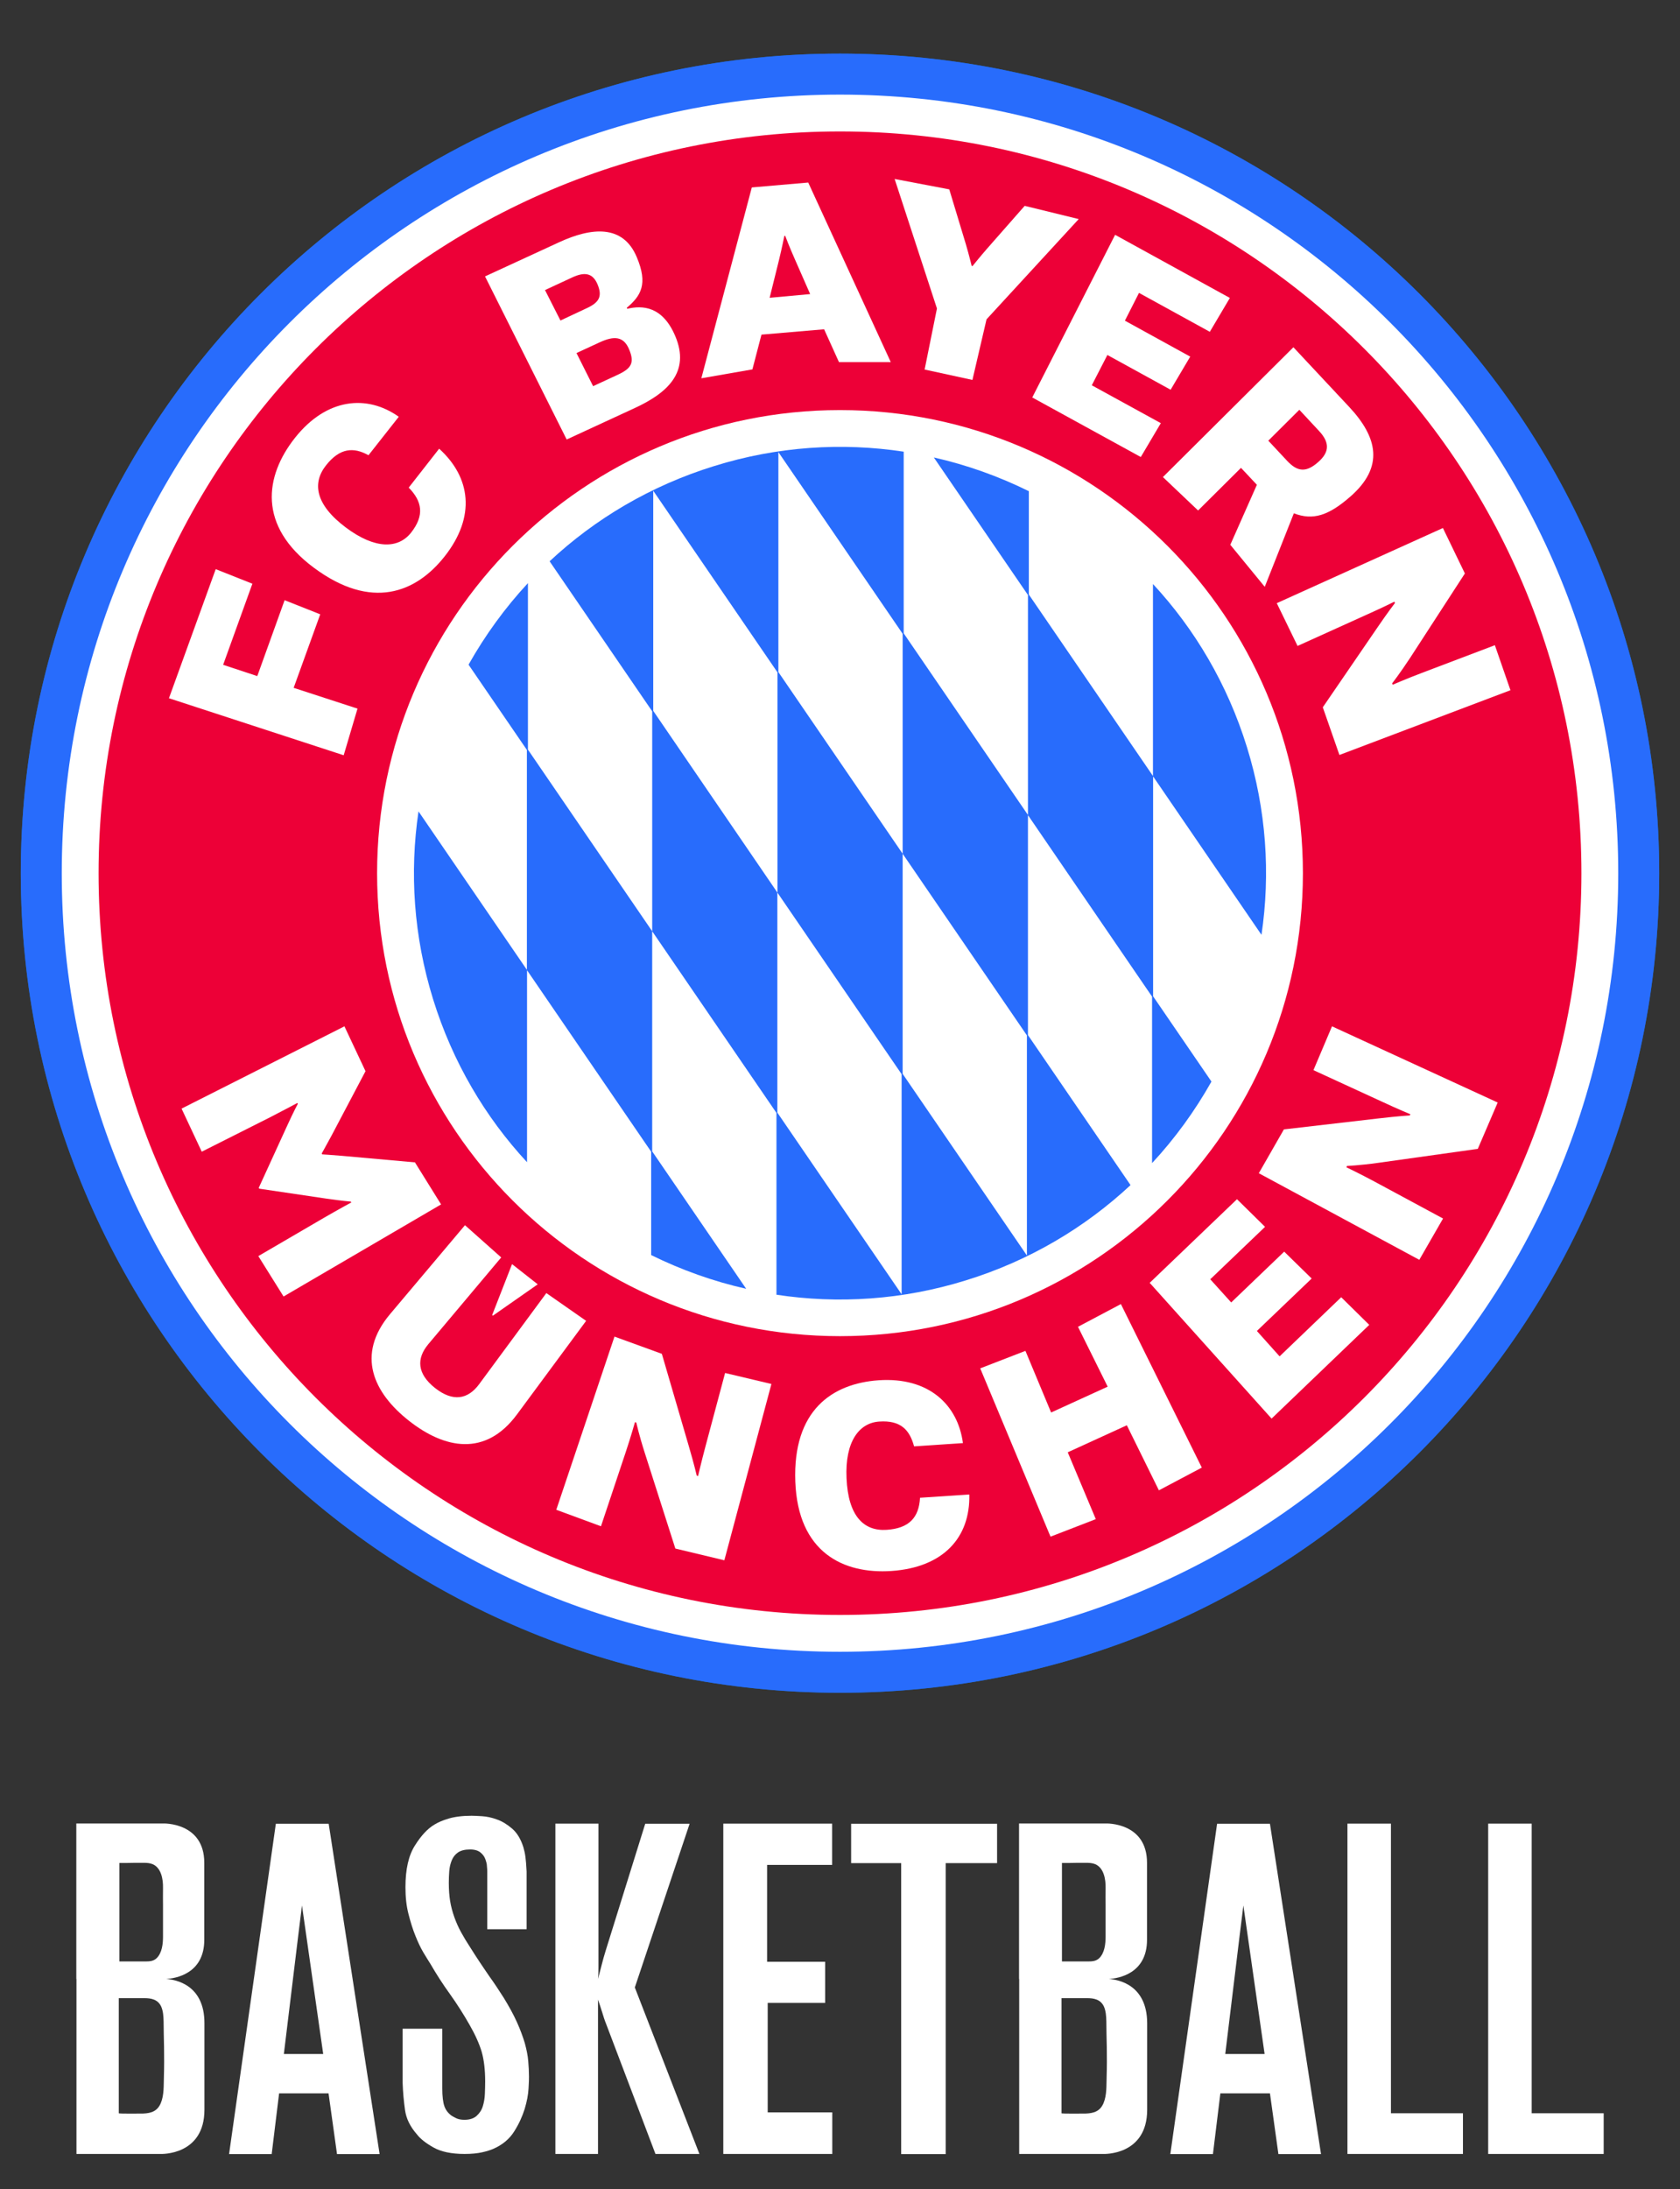
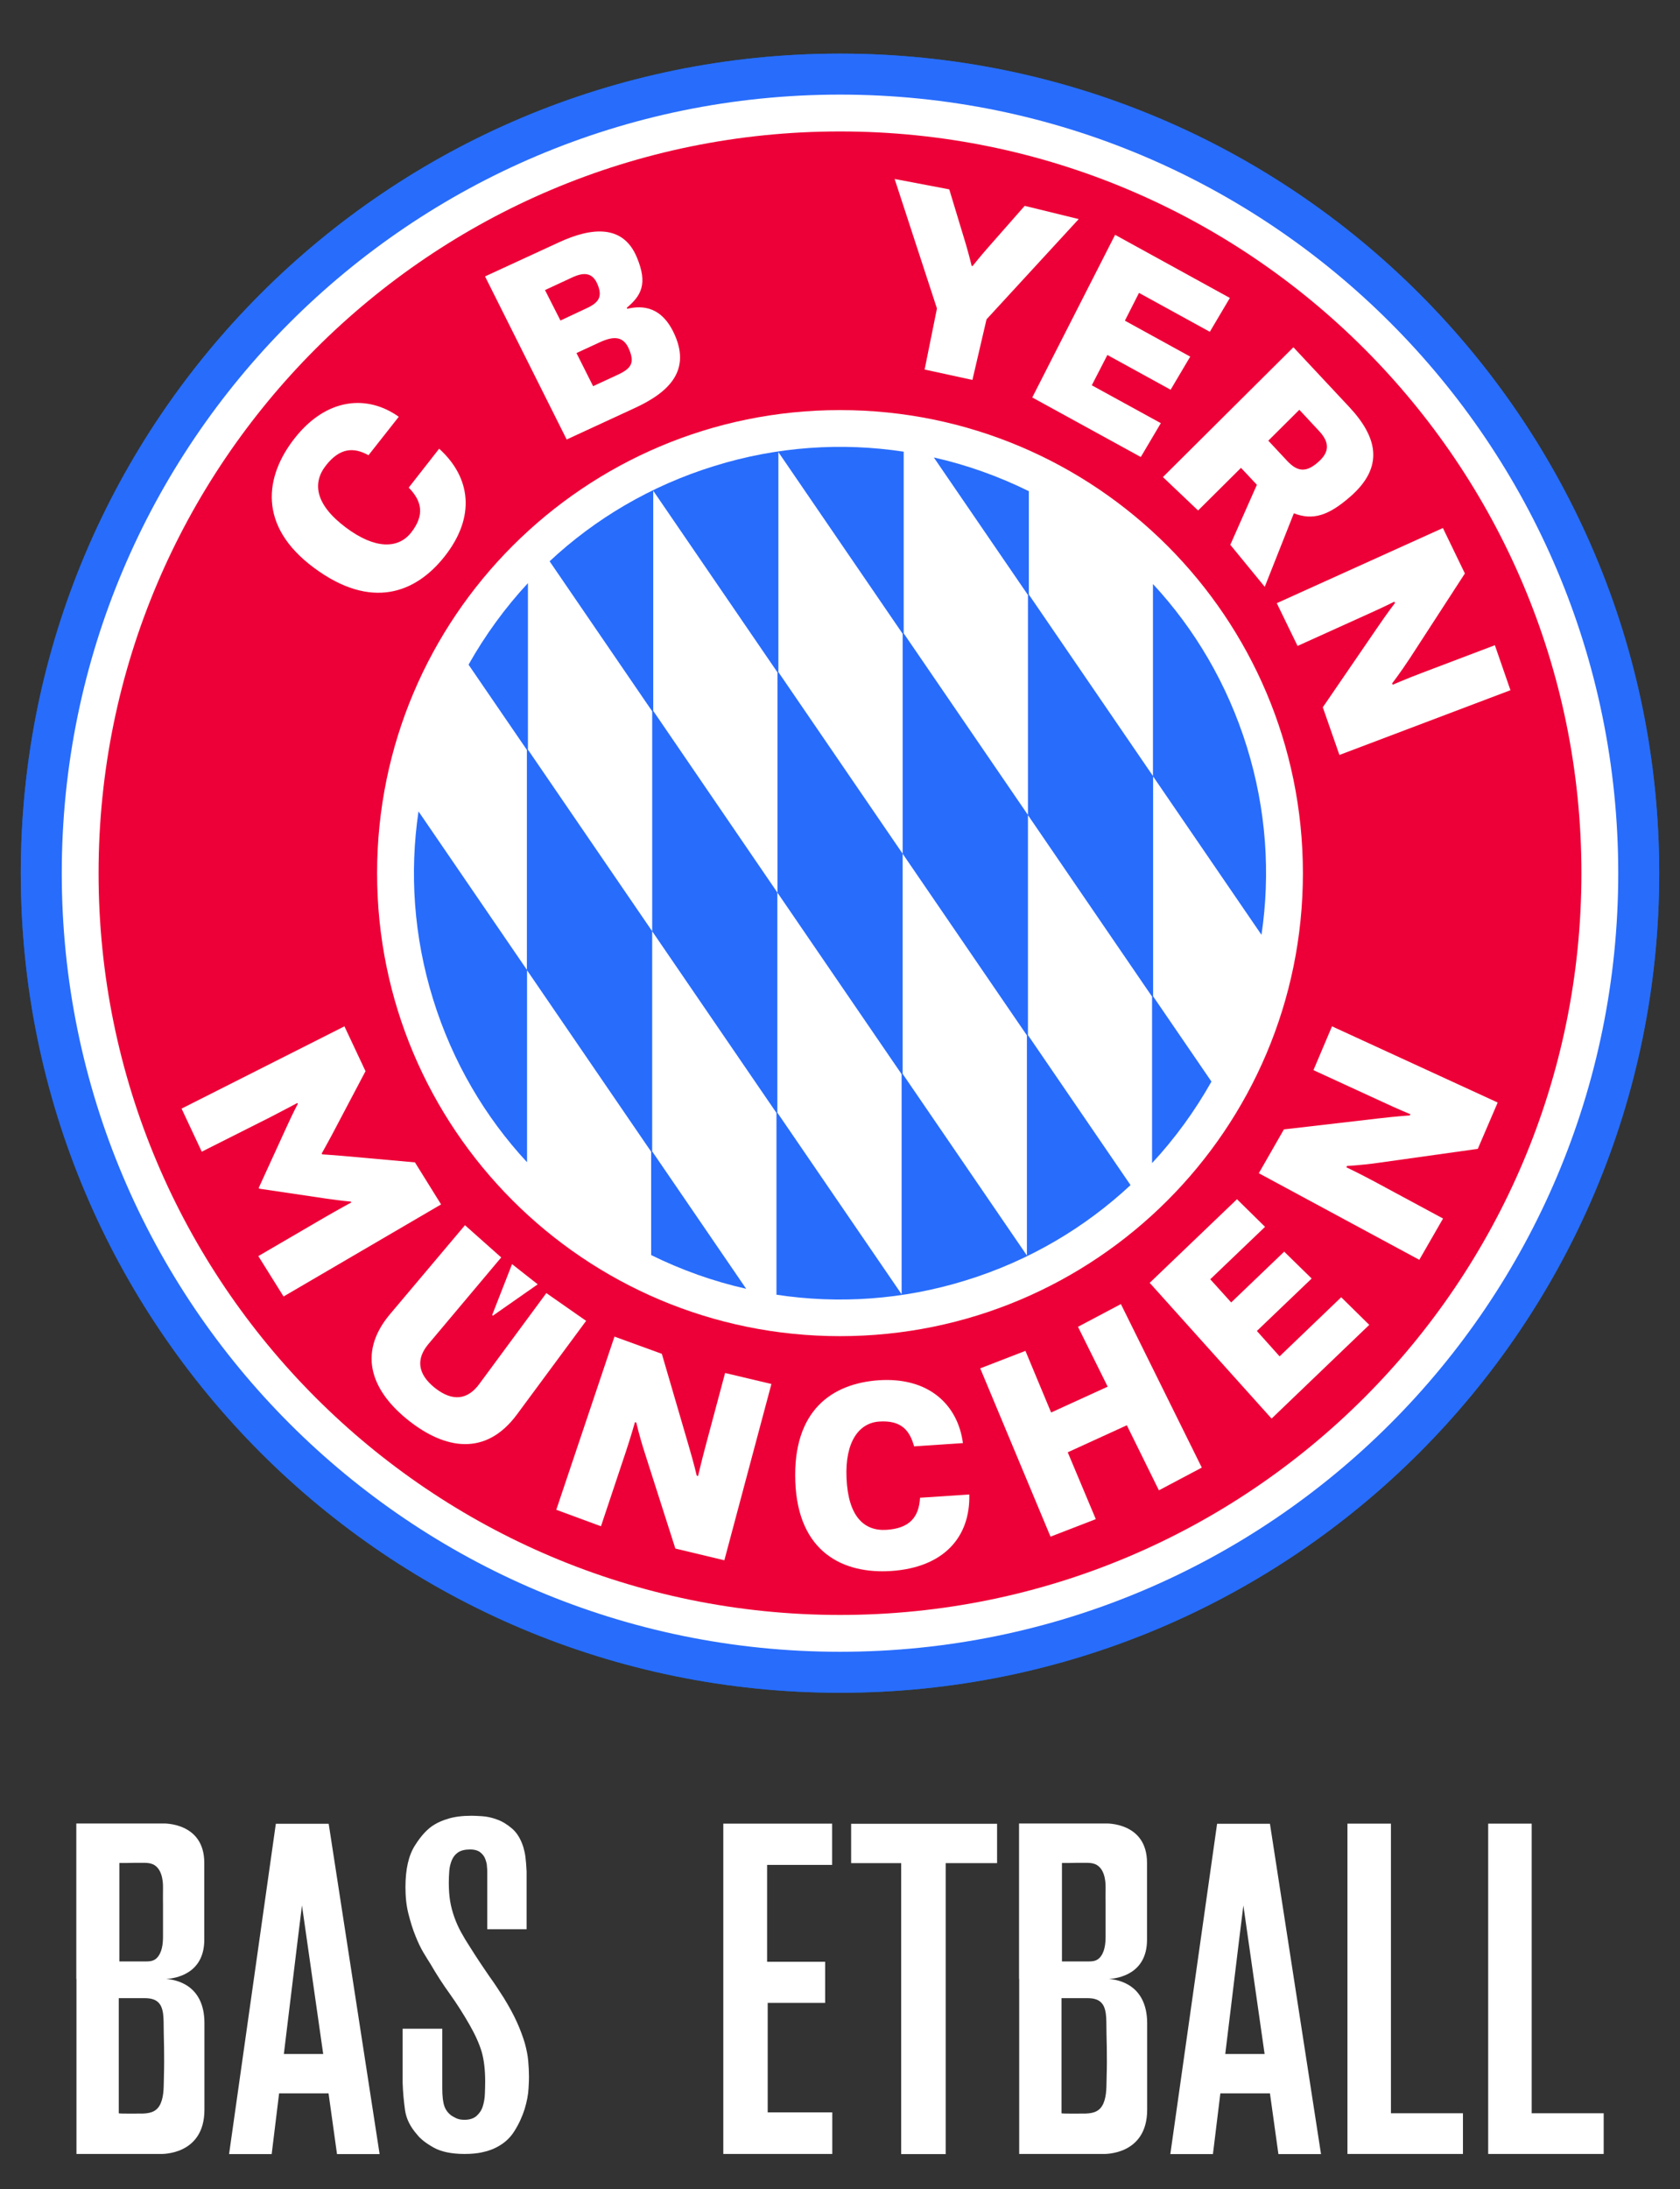
<svg xmlns="http://www.w3.org/2000/svg" id="Ebene_1" version="1.1" viewBox="0 0 113.16 147.4">
  <rect x="0" y="0" width="113.16" height="147.4" fill="#333333" stroke="none" />
  <defs>
    <style>
      .st0 {
        fill: #e62243;
      }

      .st1 {
        fill: #fff;
      }

      .st2 {
        fill: #0e6eb6;
      }

      .st3 {
        fill: #ed0037;
      }

      .st4 {
        fill: #286cfc;
      }
    </style>
  </defs>
  <g>
    <path class="st1" d="M35.46,129.89h-2.64v-3.88c0-.06,0-.18-.02-.34,0-.17-.05-.33-.11-.5s-.17-.32-.33-.45c-.16-.13-.39-.2-.7-.2-.35,0-.62.07-.81.2-.19.13-.33.31-.42.53s-.15.46-.17.73c-.02.27-.03.53-.03.78,0,.46.03.87.09,1.24.06.37.16.73.28,1.07.12.34.27.68.45,1.01s.39.68.64,1.06c.21.33.41.65.62.96.21.31.42.63.65.96.31.43.63.91.96,1.43.37.6.67,1.15.9,1.66.23.51.4.98.53,1.41.12.44.2.84.23,1.21s.05.71.05,1.03c0,.12,0,.39-.03.81-.02.41-.11.88-.26,1.38-.16.51-.39,1.02-.71,1.52-.32.51-.79.9-1.41,1.17-.19.08-.43.16-.75.23-.31.07-.7.11-1.18.11-.89,0-1.59-.15-2.1-.44-.51-.29-.88-.58-1.1-.87-.46-.52-.73-1.07-.81-1.65-.08-.58-.14-1.19-.16-1.83v-3.64h2.67v4.01c0,.54.05.94.14,1.2s.25.47.48.64c.06.04.17.1.31.17.14.07.33.11.56.11.35,0,.63-.09.82-.26.2-.18.34-.39.42-.65.08-.26.13-.54.14-.84s.02-.57.02-.82c0-.79-.08-1.45-.23-1.99-.16-.54-.43-1.15-.82-1.83-.41-.72-.85-1.41-1.32-2.07-.47-.65-.91-1.33-1.32-2.04-.12-.19-.28-.44-.47-.76-.19-.32-.37-.7-.54-1.13-.18-.44-.33-.93-.47-1.48s-.2-1.14-.2-1.79c0-1.2.21-2.14.64-2.81.42-.67.86-1.14,1.32-1.41.23-.14.54-.28.95-.4.4-.12.92-.19,1.54-.19.14,0,.38.01.7.03s.66.09,1.01.22c.35.12.69.33,1.03.62.33.29.58.7.75,1.24.06.21.11.42.14.65s.06.56.08.99v3.89h0Z" />
-     <path class="st1" d="M46.45,122.79l-3.69,11.02,4.35,11.21h-2.96l-3.31-8.72c-.11-.27-.2-.55-.28-.82-.08-.27-.18-.56-.28-.85v10.39h-2.87v-22.24h2.9v9.67c0,.25,0,.51-.03.79.08-.31.17-.63.25-.96s.18-.66.28-.99l2.65-8.5h2.99Z" />
    <path class="st1" d="M56.05,122.79v2.77h-4.38v6.52h3.91v2.77h-3.87v7.37h4.35v2.8h-7.34v-22.24h7.33Z" />
    <path class="st1" d="M67.16,122.79v2.65h-3.46v19.59h-3v-19.59h-3.37v-2.65h9.83Z" />
    <path class="st1" d="M93.69,142.28h4.85v2.74h-7.78v-22.24h2.93v19.5Z" />
    <path class="st1" d="M103.17,142.28h4.85v2.74h-7.78v-22.24h2.93v19.5Z" />
    <path class="st1" d="M11.19,133.24c.64-.04,2.57-.35,2.57-2.64v-5.18c0-2.75-2.77-2.65-2.77-2.65h-5.85v10.47h.01v11.78h5.68s2.94.12,2.94-2.98v-5.83c0-2.59-1.94-2.93-2.58-2.97ZM8.04,125.43c.35,0,.71,0,1.05-.01h.59c.2,0,.41.01.6.09.59.25.71,1.03.7,1.59-.01.49,0,.87,0,1.16v2.12c0,.49-.06,1.1-.43,1.46-.23.22-.51.22-.81.22h-1.7v-6.63ZM11.05,137.84c.01.66.01,1.32-.01,1.98-.02.58.02,1.23-.21,1.78-.23.54-.64.68-1.2.7-.12,0-1.63.02-1.63-.02v-7.75c.57,0,1.14,0,1.71,0,.47,0,.91.08,1.14.55.14.31.16.66.17,1,0,.57.02,1.16.03,1.75Z" />
    <path class="st1" d="M74.69,133.24c.64-.04,2.57-.35,2.57-2.64v-5.18c0-2.75-2.77-2.65-2.77-2.65h-5.85v10.47h.01v11.78h5.68s2.94.12,2.94-2.98v-5.83c-.01-2.59-1.95-2.93-2.58-2.97ZM71.53,125.43c.35,0,.71,0,1.05-.01h.59c.2,0,.41.01.6.09.59.25.71,1.03.7,1.59-.01.49,0,.87,0,1.16v2.12c0,.49-.06,1.1-.43,1.46-.23.22-.51.22-.81.22h-1.7v-6.63ZM74.55,137.84c.01.66.01,1.32-.01,1.98-.02.58.02,1.23-.21,1.78-.23.54-.64.68-1.2.7-.12,0-1.63.02-1.63-.02v-7.75c.57,0,1.14,0,1.71,0,.47,0,.91.08,1.14.55.14.31.16.66.17,1,0,.57.02,1.16.03,1.75Z" />
    <path class="st1" d="M25.57,145.03h-2.87l-.57-4.09h-3.33l-.5,4.09h-2.87l3.15-22.24h3.56l3.43,22.24ZM20.34,128.29l-.28,2.26-.94,7.74h2.65l-1.43-10" />
    <path class="st1" d="M88.98,145.03h-2.87l-.57-4.09h-3.34l-.5,4.09h-2.87l3.15-22.24h3.56l3.44,22.24ZM83.75,128.29l-.28,2.26-.94,7.74h2.65l-1.43-10" />
  </g>
  <g>
    <path class="st2" d="M56.58,3.61C26.11,3.61,1.4,28.31,1.4,58.79s24.7,55.18,55.18,55.18,55.18-24.7,55.18-55.18S87.06,3.61,56.58,3.61Z" />
    <path class="st1" d="M56.58,6.37C27.63,6.37,4.16,29.84,4.16,58.79s23.47,52.42,52.42,52.42,52.42-23.47,52.42-52.42S85.53,6.37,56.58,6.37Z" />
    <path class="st0" d="M56.58,8.85C29,8.85,6.64,31.21,6.64,58.79s22.36,49.94,49.94,49.94,49.94-22.36,49.94-49.94S84.16,8.85,56.58,8.85ZM56.58,89.96c-17.22,0-31.18-13.96-31.18-31.18s13.96-31.18,31.18-31.18,31.18,13.96,31.18,31.18-13.96,31.18-31.18,31.18Z" />
    <path class="st2" d="M29.17,67.27c1.31,4.23,3.51,7.94,6.33,10.98v-12.94l-7.31-10.68c-.61,4.11-.33,8.41.98,12.64M43.93,77.52v-14.82l-8.37-12.23v-11.21c-1.55,1.67-2.89,3.52-4,5.49l3.93,5.74v14.82l8.37,12.23v6.96c2.03,1,4.18,1.77,6.4,2.27l-6.33-9.25ZM52.36,60.09l8.37,12.23v14.82l-8.37-12.23v-14.82l-8.36-12.23v-14.82l8.37,12.23v14.82h0ZM60.8,57.48l-8.37-12.23v-14.81l8.37,12.23v14.81l8.37,12.23v14.82l-8.37-12.23v-14.82ZM48.1,31.38c-4.27,1.32-8.02,3.55-11.08,6.41l6.91,10.1v14.81l8.37,12.23v12.24c4.14.63,8.49.36,12.77-.97,4.27-1.32,8.01-3.55,11.08-6.41l-6.91-10.1v-14.82l-8.37-12.23v-12.23c-4.15-.63-8.5-.36-12.77.97M77.67,67.08v-14.82l-8.37-12.23v-6.96c-2.03-1-4.18-1.77-6.4-2.27l6.34,9.26v14.82l8.36,12.22v11.21c1.55-1.67,2.89-3.52,4-5.49l-3.93-5.74ZM83.99,50.3c-1.31-4.23-3.51-7.94-6.33-10.98v12.94l7.31,10.68c.61-4.11.33-8.41-.98-12.64" />
    <g>
      <path class="st1" d="M23.2,69.1l1.42,3.02-2.3,4.36c-.35.65-.65,1.18-.65,1.18l.03.06s.61.04,1.34.1l4.91.44,1.76,2.83-10.61,6.2-1.7-2.72,4.44-2.59c1.04-.6,1.82-1.02,1.82-1.02l-.03-.06s-.54-.04-1.65-.2l-4.52-.67-.03-.06,1.9-4.15c.47-1.03.73-1.5.73-1.5l-.03-.06s-.78.42-1.85.97l-4.59,2.31-1.36-2.9,10.97-5.54Z" />
      <path class="st1" d="M31.32,82.49l2.44,2.17-4.91,5.84c-.81.97-.76,1.99.45,2.95,1.22.96,2.22.76,2.97-.25l4.53-6.14,2.68,1.87-4.65,6.29c-2.13,2.89-4.89,2.32-7.28.44-2.39-1.88-3.59-4.43-1.28-7.18l5.05-5.99ZM36.22,86.47l-3.02,2.11-.05-.04,1.34-3.43,1.73,1.36Z" />
      <path class="st1" d="M41.39,89.99l3.19,1.16,1.8,6.16c.39,1.33.55,2.04.55,2.04l.09.03s.21-.92.51-2.04l1.31-4.9,3.12.74-3.17,11.87-3.3-.79-2.06-6.44c-.4-1.25-.57-2.04-.57-2.04l-.09-.03s-.27.96-.62,2.01l-1.67,5-3.01-1.11,3.92-11.66Z" />
      <path class="st1" d="M65.29,100.62c.07,2.91-1.76,4.91-5.24,5.15-3.26.22-6.3-1.26-6.48-6.01-.18-4.81,2.48-6.61,5.61-6.83,3.39-.23,5.34,1.66,5.68,4.23l-3.29.22c-.3-1.11-.9-1.77-2.35-1.67-1.35.09-2.31,1.34-2.2,3.81.11,2.58,1.18,3.58,2.7,3.48s2.18-.83,2.25-2.16l3.32-.22Z" />
      <path class="st1" d="M66.02,92.13l3.05-1.18,1.73,4.15,3.81-1.74-2-4.03,2.89-1.53,5.45,11.01-2.89,1.53-2.16-4.38-3.98,1.82,1.89,4.5-3.05,1.18-4.73-11.32h0Z" />
      <path class="st1" d="M77.44,86.37l5.88-5.63,1.89,1.86-3.69,3.53,1.41,1.56,3.57-3.42,1.85,1.81-3.69,3.53,1.53,1.71,4.15-3.98,1.89,1.86-6.58,6.31-8.21-9.14Z" />
      <path class="st1" d="M84.79,78.99l1.69-2.95,6.38-.74c1.38-.16,2.1-.2,2.1-.2l.04-.08s-.87-.36-1.92-.85l-4.61-2.12,1.25-2.95,11.16,5.13-1.34,3.12-6.7.94c-1.3.18-2.11.21-2.11.21l-.04.09s.9.43,1.87.95l4.64,2.5-1.6,2.78-10.81-5.83Z" />
    </g>
    <g>
      <path class="st1" d="M14.53,38.32l2.47.98-1.97,5.46,2.3.76,1.84-5.11,2.4.95-1.79,4.95,4.3,1.4-.93,3.14-11.77-3.84,3.15-8.69Z" />
      <path class="st1" d="M29.58,30.21c2.12,1.92,2.49,4.56.37,7.25-1.94,2.46-4.93,3.64-8.8.77-3.82-2.83-3.31-6.18-1.29-8.74,2.14-2.71,4.88-2.94,7-1.43l-2.04,2.59c-1-.56-1.93-.5-2.86.68-.94,1.19-.73,2.64,1.34,4.19,1.98,1.48,3.53,1.43,4.39.34.92-1.17.74-2.11-.16-3.03l2.05-2.62Z" />
      <path class="st1" d="M37.66,16.31c2.17-1,4.3-1.22,5.23,1,.77,1.82.28,2.61-.67,3.41l.03.07c1.01-.24,2.37-.19,3.23,1.83,1.04,2.44-.55,3.85-2.72,4.85l-4.59,2.12-5.5-10.98,4.99-2.3ZM39.5,20.76c.85-.39,1.09-.79.75-1.61-.33-.79-.89-.85-1.71-.47l-1.83.85,1.04,2.05,1.75-.82ZM41.57,25.25c.94-.43,1.2-.8.8-1.74-.37-.88-1.02-.9-1.96-.47l-1.58.73,1.12,2.23,1.62-.75Z" />
      <path class="st1" d="M60,24.38h-3.49s-1-2.21-1-2.21l-4.22.36-.61,2.34-3.44.6,3.4-12.85,3.8-.33,5.56,12.09ZM54.57,19.8l-1.05-2.39c-.36-.81-.63-1.53-.63-1.53h-.06s-.15.77-.36,1.63l-.63,2.54,2.73-.25Z" />
      <path class="st1" d="M63.11,20.77l-2.85-8.72,3.68.7,1.12,3.7c.21.71.39,1.46.39,1.46h.06s.48-.6.96-1.15l2.55-2.9,3.64.89-6.21,6.75-.95,4.08-3.22-.7.83-4.11Z" />
      <path class="st1" d="M75.11,15.81l7.73,4.25-1.35,2.28-4.77-2.62-.95,1.87,4.4,2.42-1.32,2.23-4.26-2.34-1.05,2.04,4.65,2.55-1.35,2.28-7.31-4.01,5.58-10.95Z" />
      <path class="st1" d="M87.12,23.38l3.75,4.01c1.92,2.05,2.38,4.04.09,6.04-1.46,1.28-2.52,1.63-3.81,1.13l-1.96,4.95-2.32-2.83,1.79-4.04-1.07-1.14-2.89,2.87-2.37-2.25,8.79-8.74ZM85.43,29.67l1.27,1.36c.71.76,1.3.78,2.09.08.78-.68.77-1.33.06-2.09l-1.33-1.43-2.09,2.08Z" />
      <path class="st1" d="M90.22,50.83l-1.12-3.21,3.63-5.3c.77-1.13,1.23-1.72,1.23-1.72l-.04-.09s-.84.42-1.9.89l-4.62,2.09-1.4-2.88,11.19-5.06,1.48,3.06-3.68,5.67c-.71,1.08-1.22,1.73-1.22,1.73l.04.09s.92-.4,1.95-.79l4.93-1.87,1.05,3.03-11.52,4.36Z" />
    </g>
  </g>
  <g>
    <path class="st4" d="M56.58,3.61C26.11,3.61,1.4,28.31,1.4,58.79s24.7,55.18,55.18,55.18,55.18-24.7,55.18-55.18S87.06,3.61,56.58,3.61Z" />
    <path class="st1" d="M56.58,6.37C27.63,6.37,4.16,29.84,4.16,58.79s23.47,52.42,52.42,52.42,52.42-23.47,52.42-52.42S85.53,6.37,56.58,6.37Z" />
    <path class="st3" d="M56.58,8.85C29,8.85,6.64,31.21,6.64,58.79s22.36,49.94,49.94,49.94,49.94-22.36,49.94-49.94S84.16,8.85,56.58,8.85ZM56.58,89.96c-17.22,0-31.18-13.96-31.18-31.17s13.96-31.18,31.18-31.18,31.18,13.96,31.18,31.18-13.96,31.17-31.18,31.17Z" />
    <path class="st4" d="M29.17,67.27c1.31,4.23,3.51,7.94,6.33,10.98v-12.94l-7.31-10.68c-.61,4.11-.33,8.41.98,12.64M43.93,77.52v-14.82l-8.37-12.23v-11.21c-1.55,1.67-2.89,3.52-4,5.49l3.93,5.74v14.82l8.37,12.23v6.96c2.03,1,4.18,1.77,6.4,2.27l-6.33-9.25ZM52.36,60.09l8.37,12.23v14.82l-8.37-12.23v-14.82l-8.36-12.23v-14.82l8.37,12.23v14.82h0ZM60.8,57.48l-8.37-12.23v-14.81l8.37,12.23v14.81l8.37,12.23v14.82l-8.37-12.23v-14.82ZM48.1,31.38c-4.27,1.32-8.02,3.55-11.08,6.41l6.91,10.1v14.81l8.37,12.23v12.24c4.14.63,8.49.36,12.77-.97,4.27-1.32,8.01-3.55,11.08-6.41l-6.91-10.1v-14.82l-8.37-12.23v-12.23c-4.15-.63-8.5-.36-12.77.97M77.67,67.08v-14.82l-8.37-12.23v-6.96c-2.03-1-4.18-1.77-6.4-2.27l6.34,9.26v14.82l8.36,12.22v11.21c1.55-1.67,2.89-3.52,4-5.49l-3.93-5.74ZM83.99,50.3c-1.31-4.23-3.51-7.94-6.33-10.98v12.94l7.31,10.68c.61-4.11.33-8.41-.98-12.64" />
    <g>
      <path class="st1" d="M23.2,69.1l1.42,3.02-2.3,4.36c-.35.65-.65,1.18-.65,1.18l.03.06s.61.04,1.34.1l4.91.44,1.76,2.83-10.61,6.2-1.7-2.72,4.44-2.59c1.04-.6,1.82-1.02,1.82-1.02l-.03-.06s-.54-.04-1.65-.2l-4.52-.67-.03-.06,1.9-4.15c.47-1.03.73-1.5.73-1.5l-.03-.06s-.78.42-1.85.97l-4.59,2.31-1.36-2.9,10.97-5.54Z" />
      <path class="st1" d="M31.32,82.49l2.44,2.17-4.91,5.84c-.81.97-.76,1.99.45,2.95,1.22.96,2.22.76,2.97-.25l4.53-6.14,2.68,1.87-4.65,6.29c-2.13,2.89-4.89,2.32-7.28.44-2.39-1.88-3.59-4.43-1.28-7.18l5.05-5.99ZM36.22,86.47l-3.02,2.11-.05-.04,1.34-3.43,1.73,1.36Z" />
      <path class="st1" d="M41.39,89.99l3.19,1.16,1.8,6.16c.39,1.33.55,2.04.55,2.04l.09.03s.21-.92.51-2.04l1.31-4.9,3.12.74-3.17,11.87-3.3-.79-2.06-6.44c-.4-1.25-.57-2.04-.57-2.04l-.09-.03s-.27.96-.62,2.01l-1.67,5-3.01-1.11,3.92-11.66Z" />
      <path class="st1" d="M65.29,100.62c.07,2.91-1.76,4.91-5.24,5.15-3.26.22-6.3-1.26-6.48-6.01-.18-4.81,2.48-6.61,5.61-6.83,3.39-.23,5.34,1.66,5.68,4.23l-3.29.22c-.3-1.11-.9-1.77-2.35-1.67-1.35.09-2.31,1.34-2.2,3.81.11,2.58,1.18,3.58,2.7,3.48s2.18-.83,2.25-2.16l3.32-.22Z" />
      <path class="st1" d="M66.02,92.13l3.05-1.18,1.73,4.15,3.81-1.74-2-4.03,2.89-1.53,5.45,11.01-2.89,1.53-2.16-4.38-3.98,1.82,1.89,4.5-3.05,1.18-4.73-11.32h0Z" />
      <path class="st1" d="M77.44,86.37l5.88-5.63,1.89,1.86-3.69,3.53,1.41,1.56,3.57-3.42,1.85,1.81-3.69,3.53,1.53,1.71,4.15-3.98,1.89,1.86-6.58,6.31-8.21-9.14Z" />
      <path class="st1" d="M84.79,78.99l1.69-2.95,6.38-.74c1.38-.16,2.1-.2,2.1-.2l.04-.08s-.87-.36-1.92-.85l-4.61-2.12,1.25-2.95,11.16,5.13-1.34,3.12-6.7.94c-1.3.18-2.11.21-2.11.21l-.04.09s.9.43,1.87.95l4.64,2.5-1.6,2.78-10.81-5.83Z" />
    </g>
    <g>
-       <path class="st1" d="M14.53,38.32l2.47.98-1.97,5.46,2.3.76,1.84-5.11,2.4.95-1.79,4.95,4.3,1.4-.93,3.14-11.77-3.84,3.15-8.69Z" />
+       <path class="st1" d="M14.53,38.32Z" />
      <path class="st1" d="M29.58,30.21c2.12,1.92,2.49,4.56.37,7.25-1.94,2.46-4.93,3.64-8.8.77-3.82-2.83-3.31-6.18-1.29-8.74,2.14-2.71,4.88-2.94,7-1.43l-2.04,2.59c-1-.56-1.93-.5-2.86.68-.94,1.19-.73,2.64,1.34,4.19,1.98,1.48,3.53,1.43,4.39.34.92-1.17.74-2.11-.16-3.03l2.05-2.62Z" />
      <path class="st1" d="M37.66,16.31c2.17-1,4.3-1.22,5.23,1,.77,1.82.28,2.61-.67,3.41l.03.07c1.01-.24,2.37-.19,3.23,1.83,1.04,2.44-.55,3.85-2.72,4.85l-4.59,2.12-5.5-10.98,4.99-2.3ZM39.5,20.76c.85-.39,1.09-.79.75-1.61-.33-.79-.89-.85-1.71-.47l-1.83.85,1.04,2.05,1.75-.82ZM41.57,25.25c.94-.43,1.2-.8.8-1.74-.37-.88-1.02-.9-1.96-.47l-1.58.73,1.12,2.23,1.62-.75Z" />
-       <path class="st1" d="M60,24.38h-3.49s-1-2.21-1-2.21l-4.22.36-.61,2.34-3.44.6,3.4-12.85,3.8-.33,5.56,12.09ZM54.57,19.8l-1.05-2.39c-.36-.81-.63-1.53-.63-1.53h-.06s-.15.77-.36,1.63l-.63,2.54,2.73-.25Z" />
      <path class="st1" d="M63.11,20.77l-2.85-8.72,3.68.7,1.12,3.7c.21.71.39,1.46.39,1.46h.06s.48-.6.96-1.15l2.55-2.9,3.64.89-6.21,6.75-.95,4.08-3.22-.7.83-4.11Z" />
      <path class="st1" d="M75.11,15.81l7.73,4.25-1.35,2.28-4.77-2.62-.95,1.87,4.4,2.42-1.32,2.23-4.26-2.34-1.05,2.04,4.65,2.55-1.35,2.28-7.31-4.01,5.58-10.95Z" />
      <path class="st1" d="M87.12,23.38l3.75,4.01c1.92,2.05,2.38,4.04.09,6.04-1.46,1.28-2.52,1.63-3.81,1.13l-1.96,4.95-2.32-2.83,1.79-4.04-1.07-1.14-2.89,2.87-2.37-2.25,8.79-8.74ZM85.43,29.67l1.27,1.36c.71.76,1.3.78,2.09.08.78-.68.77-1.33.06-2.09l-1.33-1.43-2.09,2.08Z" />
      <path class="st1" d="M90.22,50.83l-1.12-3.21,3.63-5.3c.77-1.13,1.23-1.72,1.23-1.72l-.04-.09s-.84.42-1.9.89l-4.62,2.09-1.4-2.88,11.19-5.06,1.48,3.06-3.68,5.67c-.71,1.08-1.22,1.73-1.22,1.73l.04.09s.92-.4,1.95-.79l4.93-1.87,1.05,3.03-11.52,4.36Z" />
    </g>
  </g>
</svg>